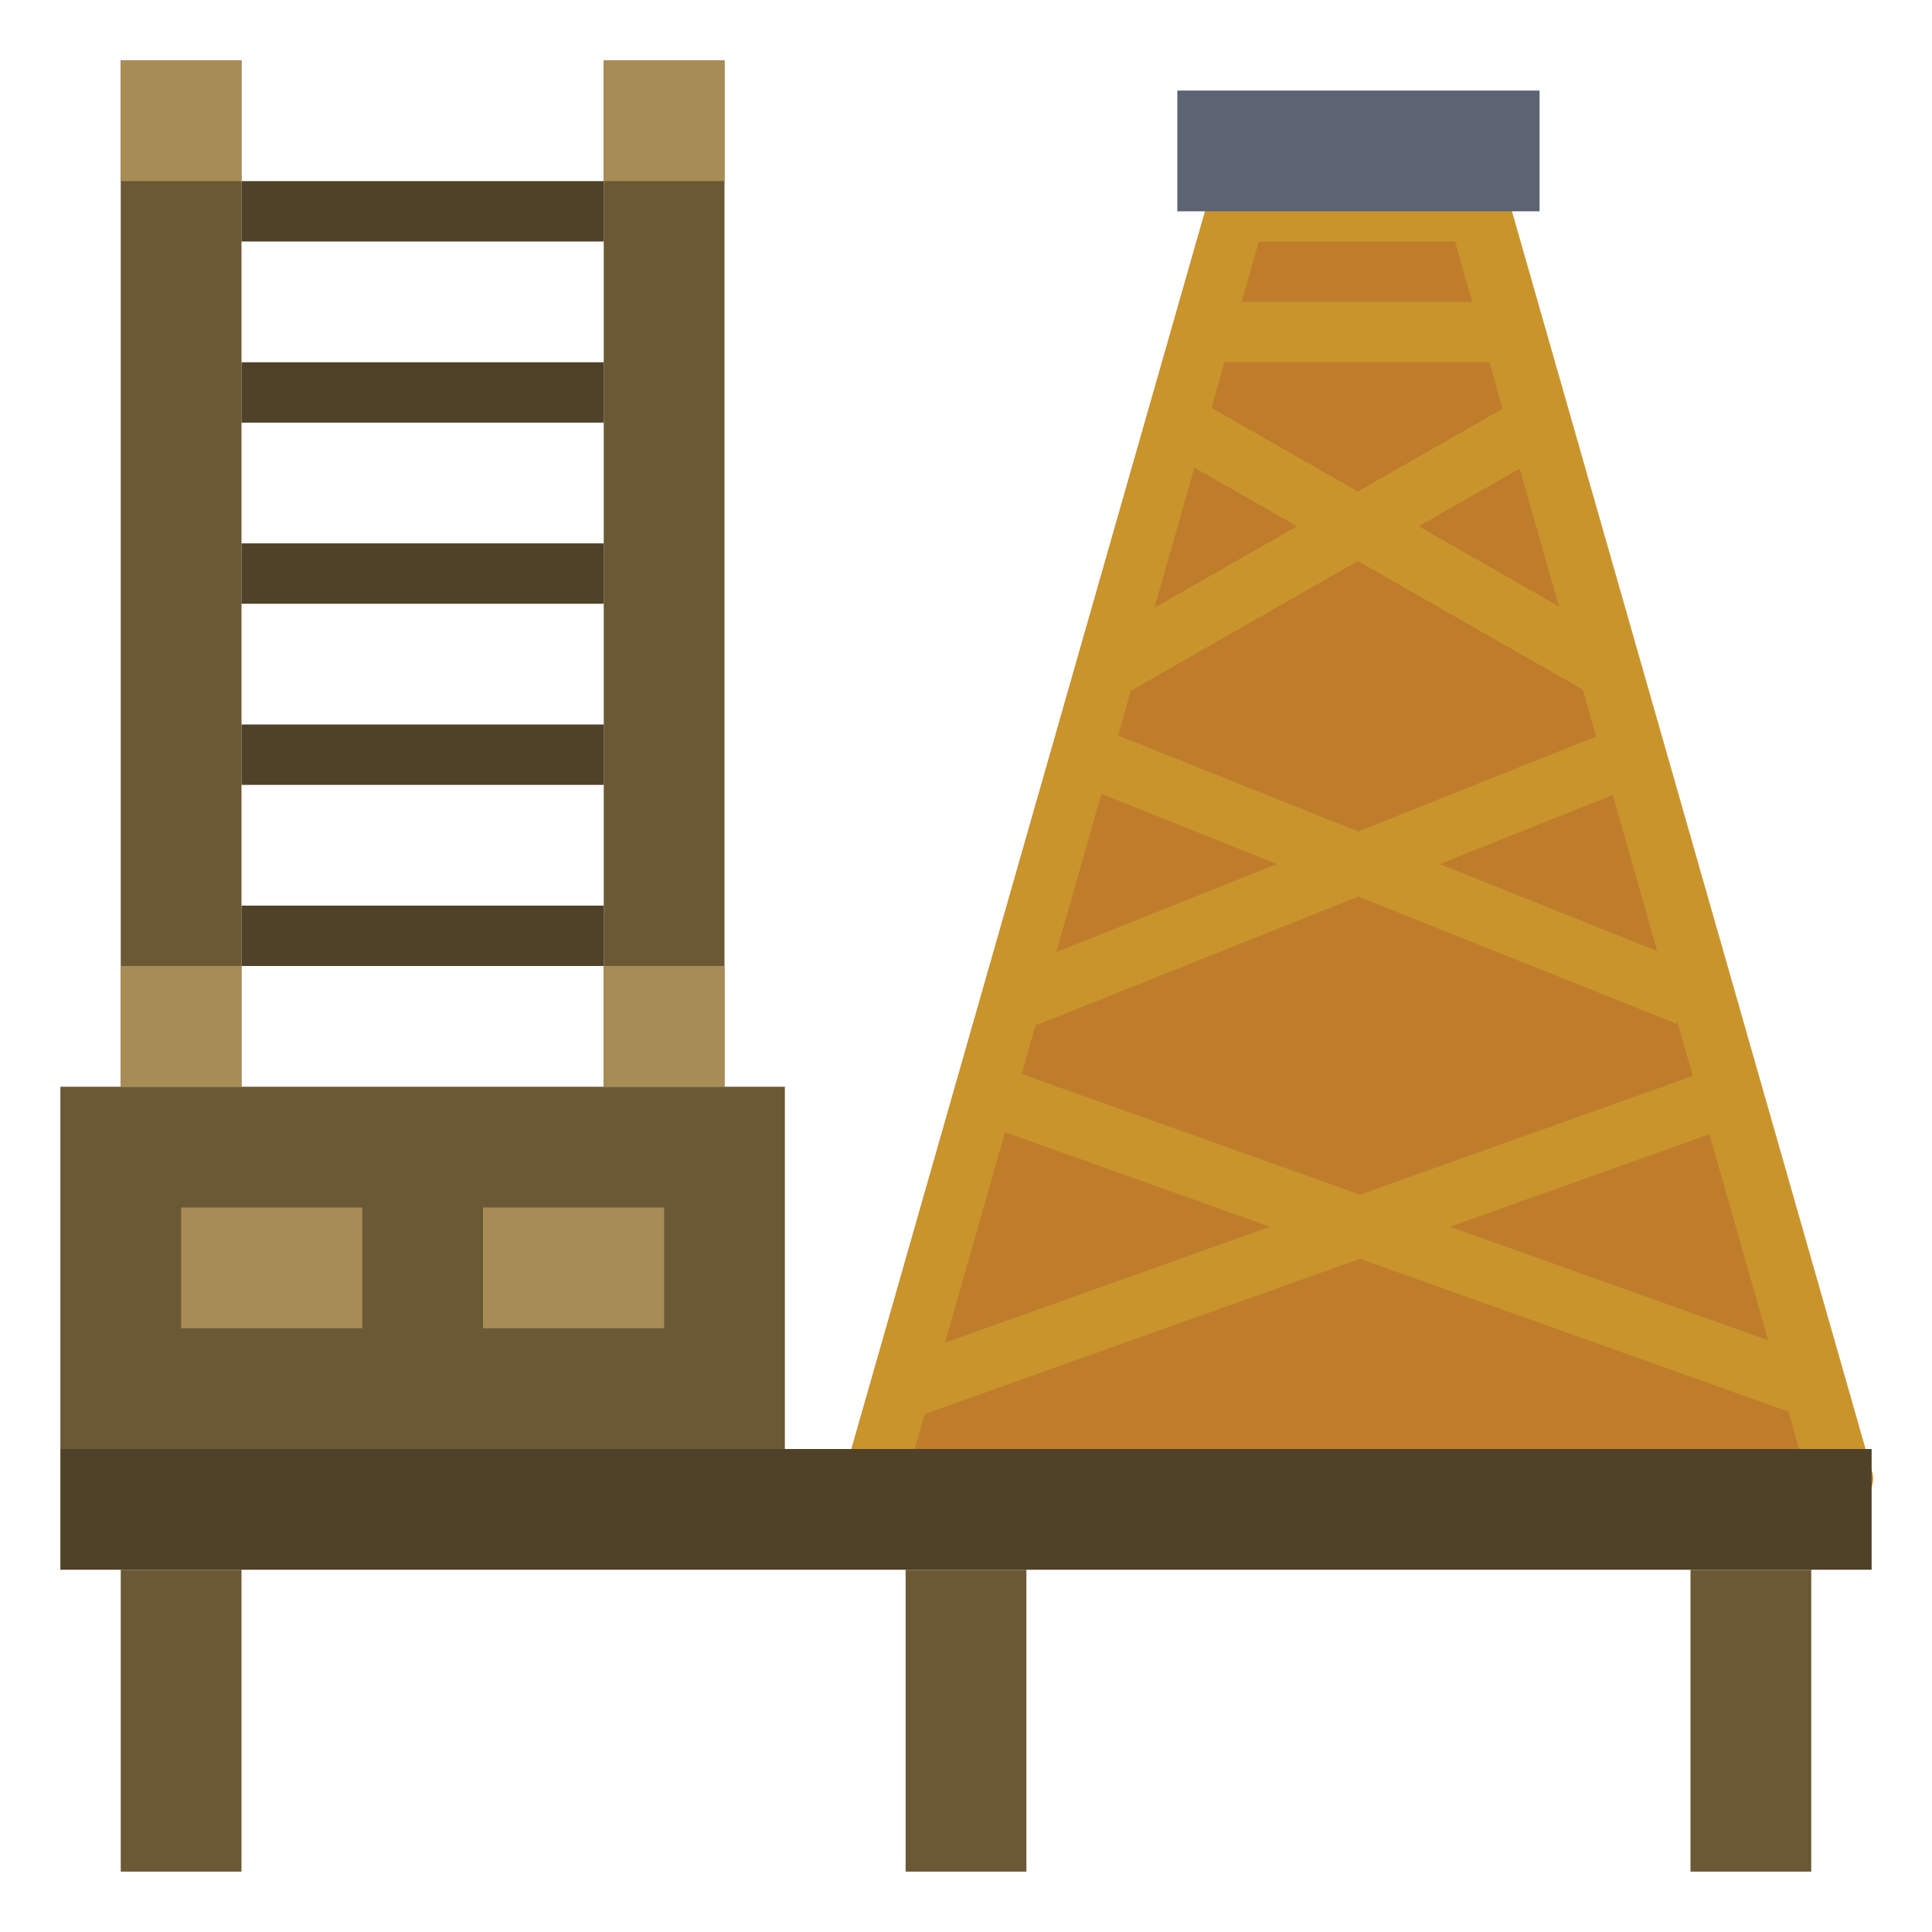
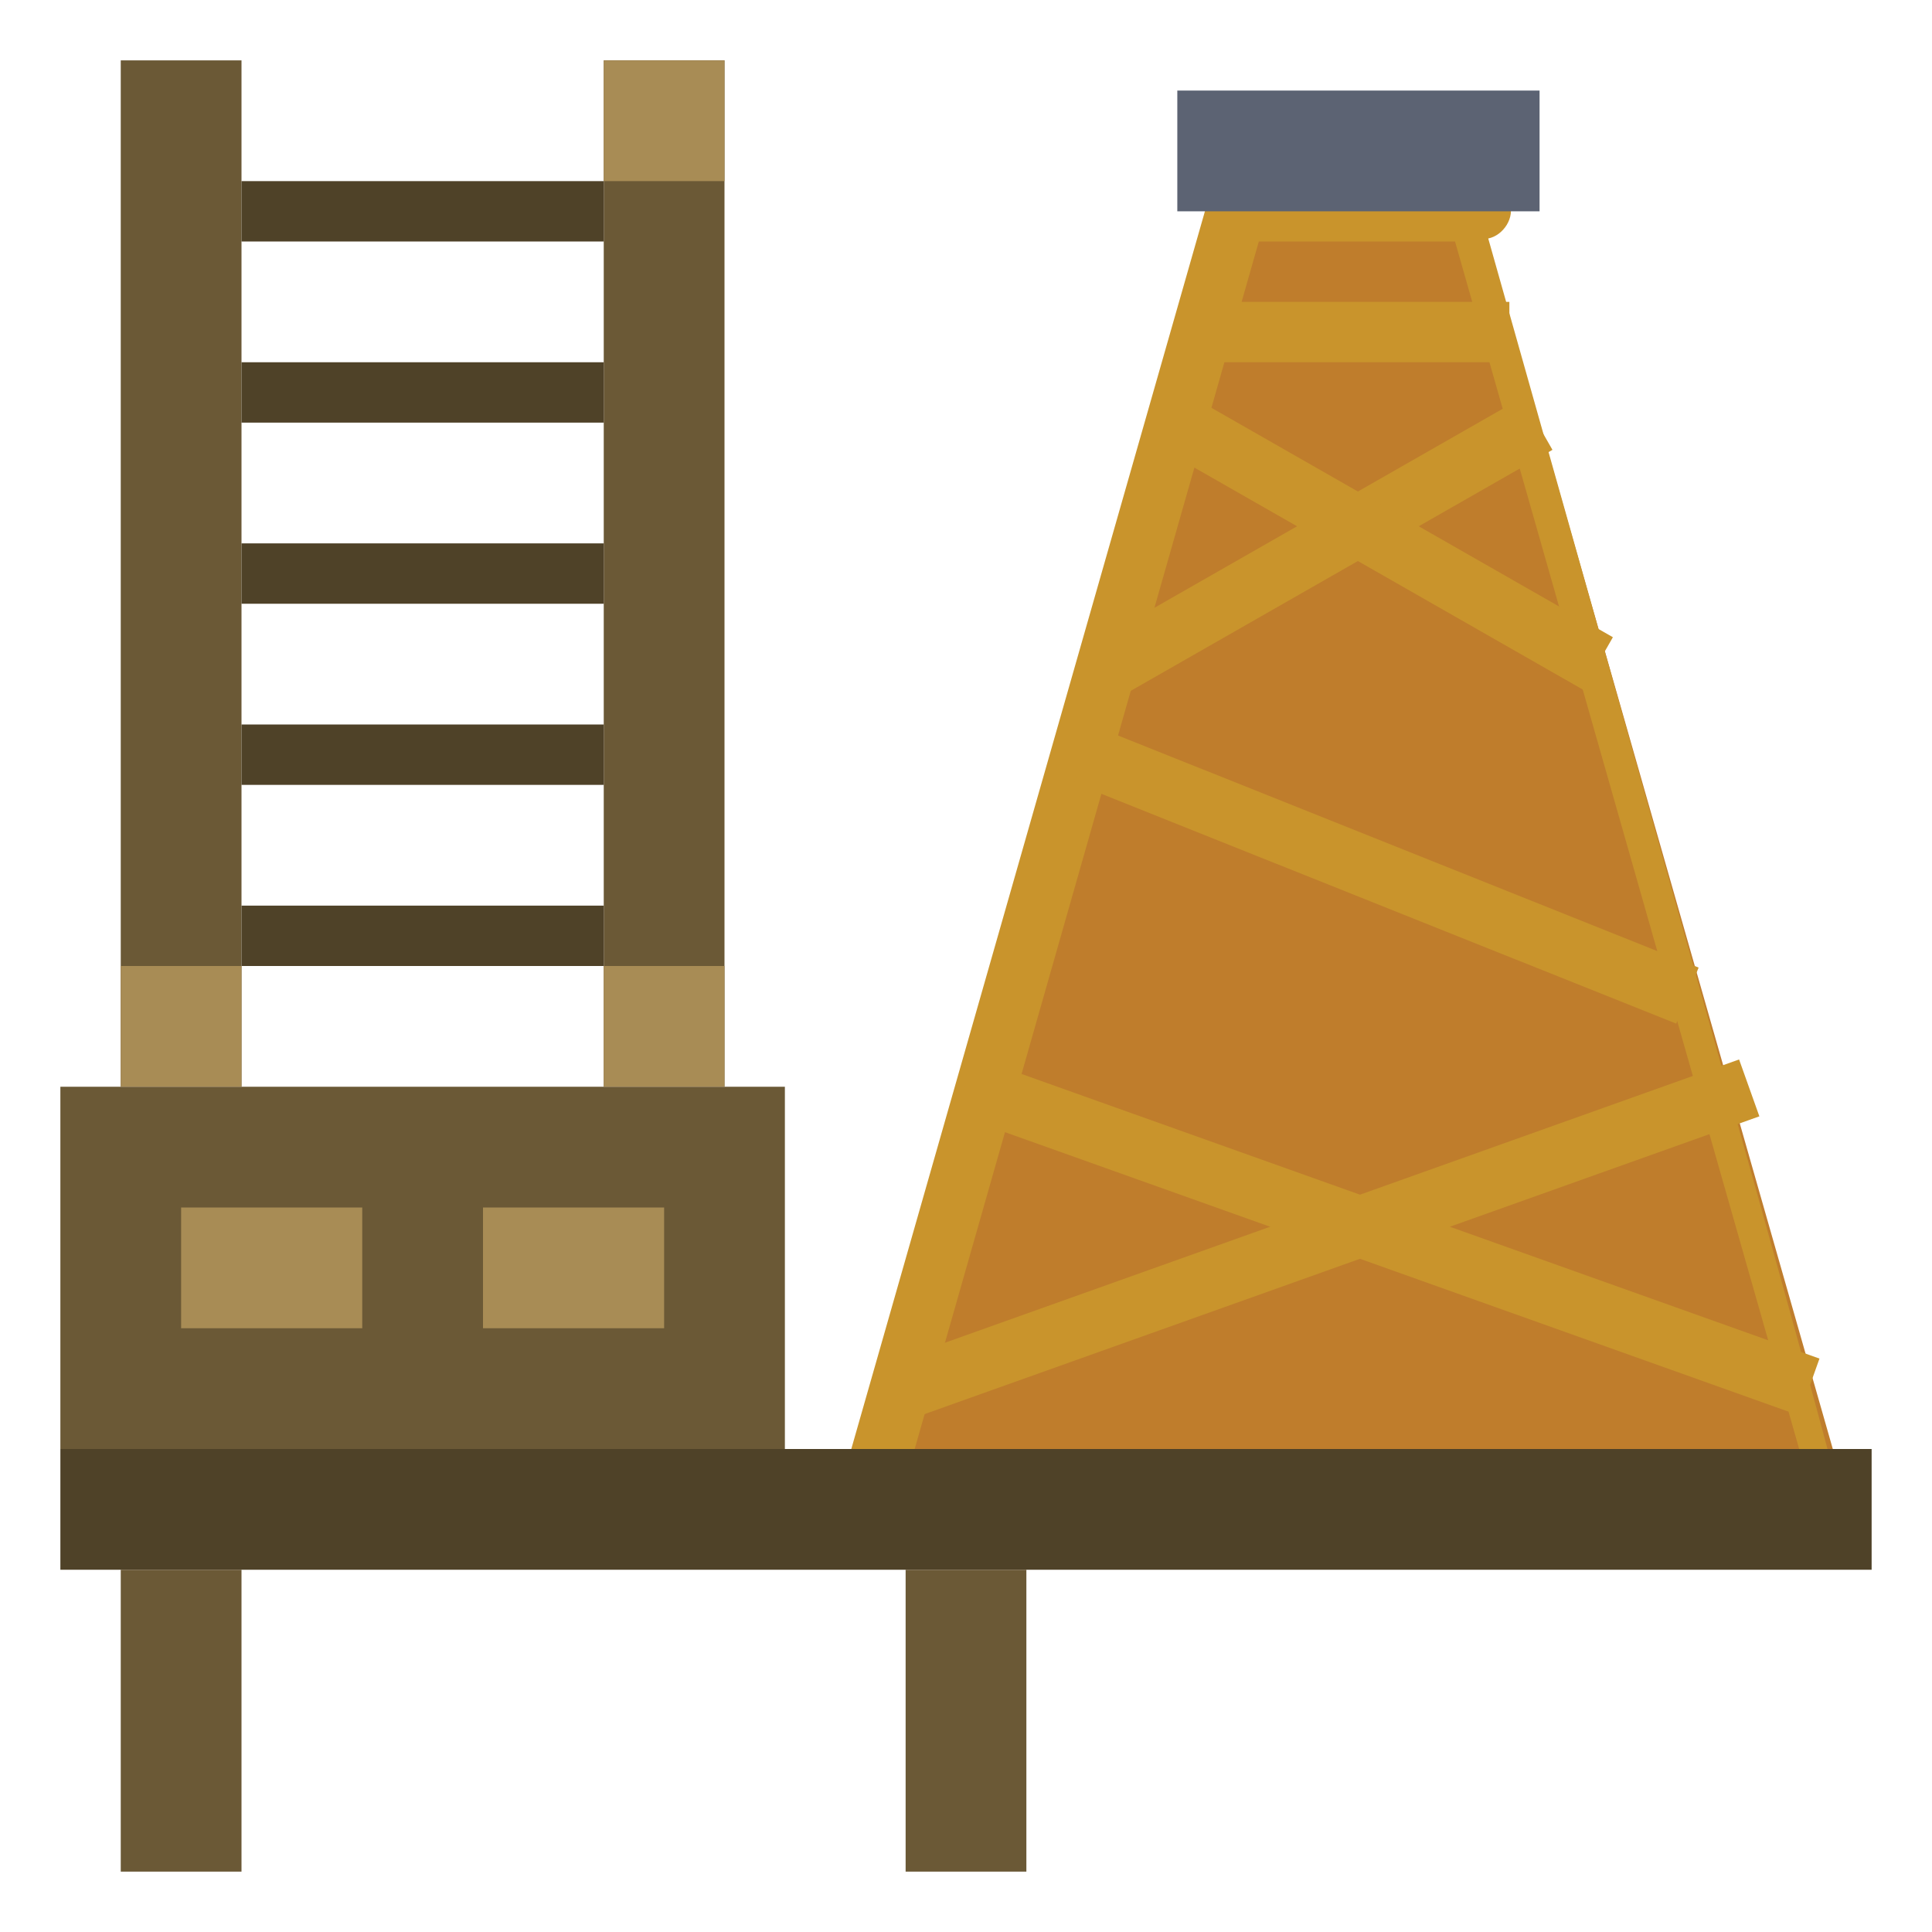
<svg xmlns="http://www.w3.org/2000/svg" width="800px" height="800px" viewBox="0 0 64 64" id="Layer_1" version="1.1" xml:space="preserve">
  <style type="text/css">
	.st0{fill:#BF7D2C;}
	.st1{fill:#C9942C;}
	.st2{fill:#6B5936;}
	.st3{fill:#4F4228;}
	.st4{fill:#A88C55;}
	.st5{fill:#5C6373;}
</style>
  <g id="Layer_31">
    <polygon class="st0" points="61,49 49,7 41,7 29,49  " />
-     <path class="st1" d="M61,50H29c-0.6,0-1-0.4-1-1c0-0.1,0-0.2,0-0.3l12-42C40.2,6.3,40.6,6,41,6h8c0.4,0,0.8,0.3,1,0.7l12,42   c0.2,0.5-0.2,1.1-0.7,1.2C61.2,50,61.1,50,61,50z M30.3,48h29.3L48.2,8h-6.5L30.3,48z" />
+     <path class="st1" d="M61,50H29c-0.6,0-1-0.4-1-1c0-0.1,0-0.2,0-0.3l12-42C40.2,6.3,40.6,6,41,6h8c0.4,0,0.8,0.3,1,0.7c0.2,0.5-0.2,1.1-0.7,1.2C61.2,50,61.1,50,61,50z M30.3,48h29.3L48.2,8h-6.5L30.3,48z" />
    <rect class="st2" height="12" width="24" x="2" y="36" />
    <rect class="st3" height="4" width="60" x="2" y="48" />
    <rect class="st4" height="4" width="6" x="6" y="40" />
    <rect class="st4" height="4" width="6" x="16" y="40" />
    <rect class="st2" height="34" width="4" x="4" y="2" />
    <rect class="st2" height="34" width="4" x="20" y="2" />
    <rect class="st4" height="4" width="4" x="20" y="32" />
    <rect class="st4" height="4" width="4" x="4" y="32" />
    <rect class="st4" height="4" width="4" x="20" y="2" />
-     <rect class="st4" height="4" width="4" x="4" y="2" />
    <rect class="st3" height="2" width="12" x="8" y="12" />
    <rect class="st3" height="2" width="12" x="8" y="6" />
    <rect class="st3" height="2" width="12" x="8" y="18" />
    <rect class="st3" height="2" width="12" x="8" y="24" />
    <rect class="st3" height="2" width="12" x="8" y="30" />
    <rect class="st5" height="4" width="12" x="39" y="3" />
    <rect class="st1" height="2" transform="matrix(0.942 -0.336 0.336 0.942 -11.22 17.173)" width="29.7" x="29.1" y="40" />
    <rect class="st1" height="29.7" transform="matrix(0.336 -0.942 0.942 0.336 -8.083 70.53)" width="2" x="45" y="26.1" />
-     <rect class="st1" height="2" transform="matrix(0.929 -0.371 0.371 0.929 -7.619 18.397)" width="21.5" x="33.2" y="28" />
    <rect class="st1" height="21.5" transform="matrix(0.371 -0.928 0.928 0.371 1.99 60.94)" width="2" x="45" y="18.2" />
    <rect class="st1" height="2" transform="matrix(0.868 -0.496 0.496 0.868 -3.133 24.202)" width="16.1" x="35.9" y="17" />
    <rect class="st1" height="16.1" transform="matrix(0.496 -0.868 0.868 0.496 7.549 49.009)" width="2" x="45" y="9.9" />
    <rect class="st1" height="2" width="10" x="40" y="10" />
    <rect class="st2" height="10" width="4" x="4" y="52" />
    <rect class="st2" height="10" width="4" x="30" y="52" />
-     <rect class="st2" height="10" width="4" x="56" y="52" />
  </g>
</svg>